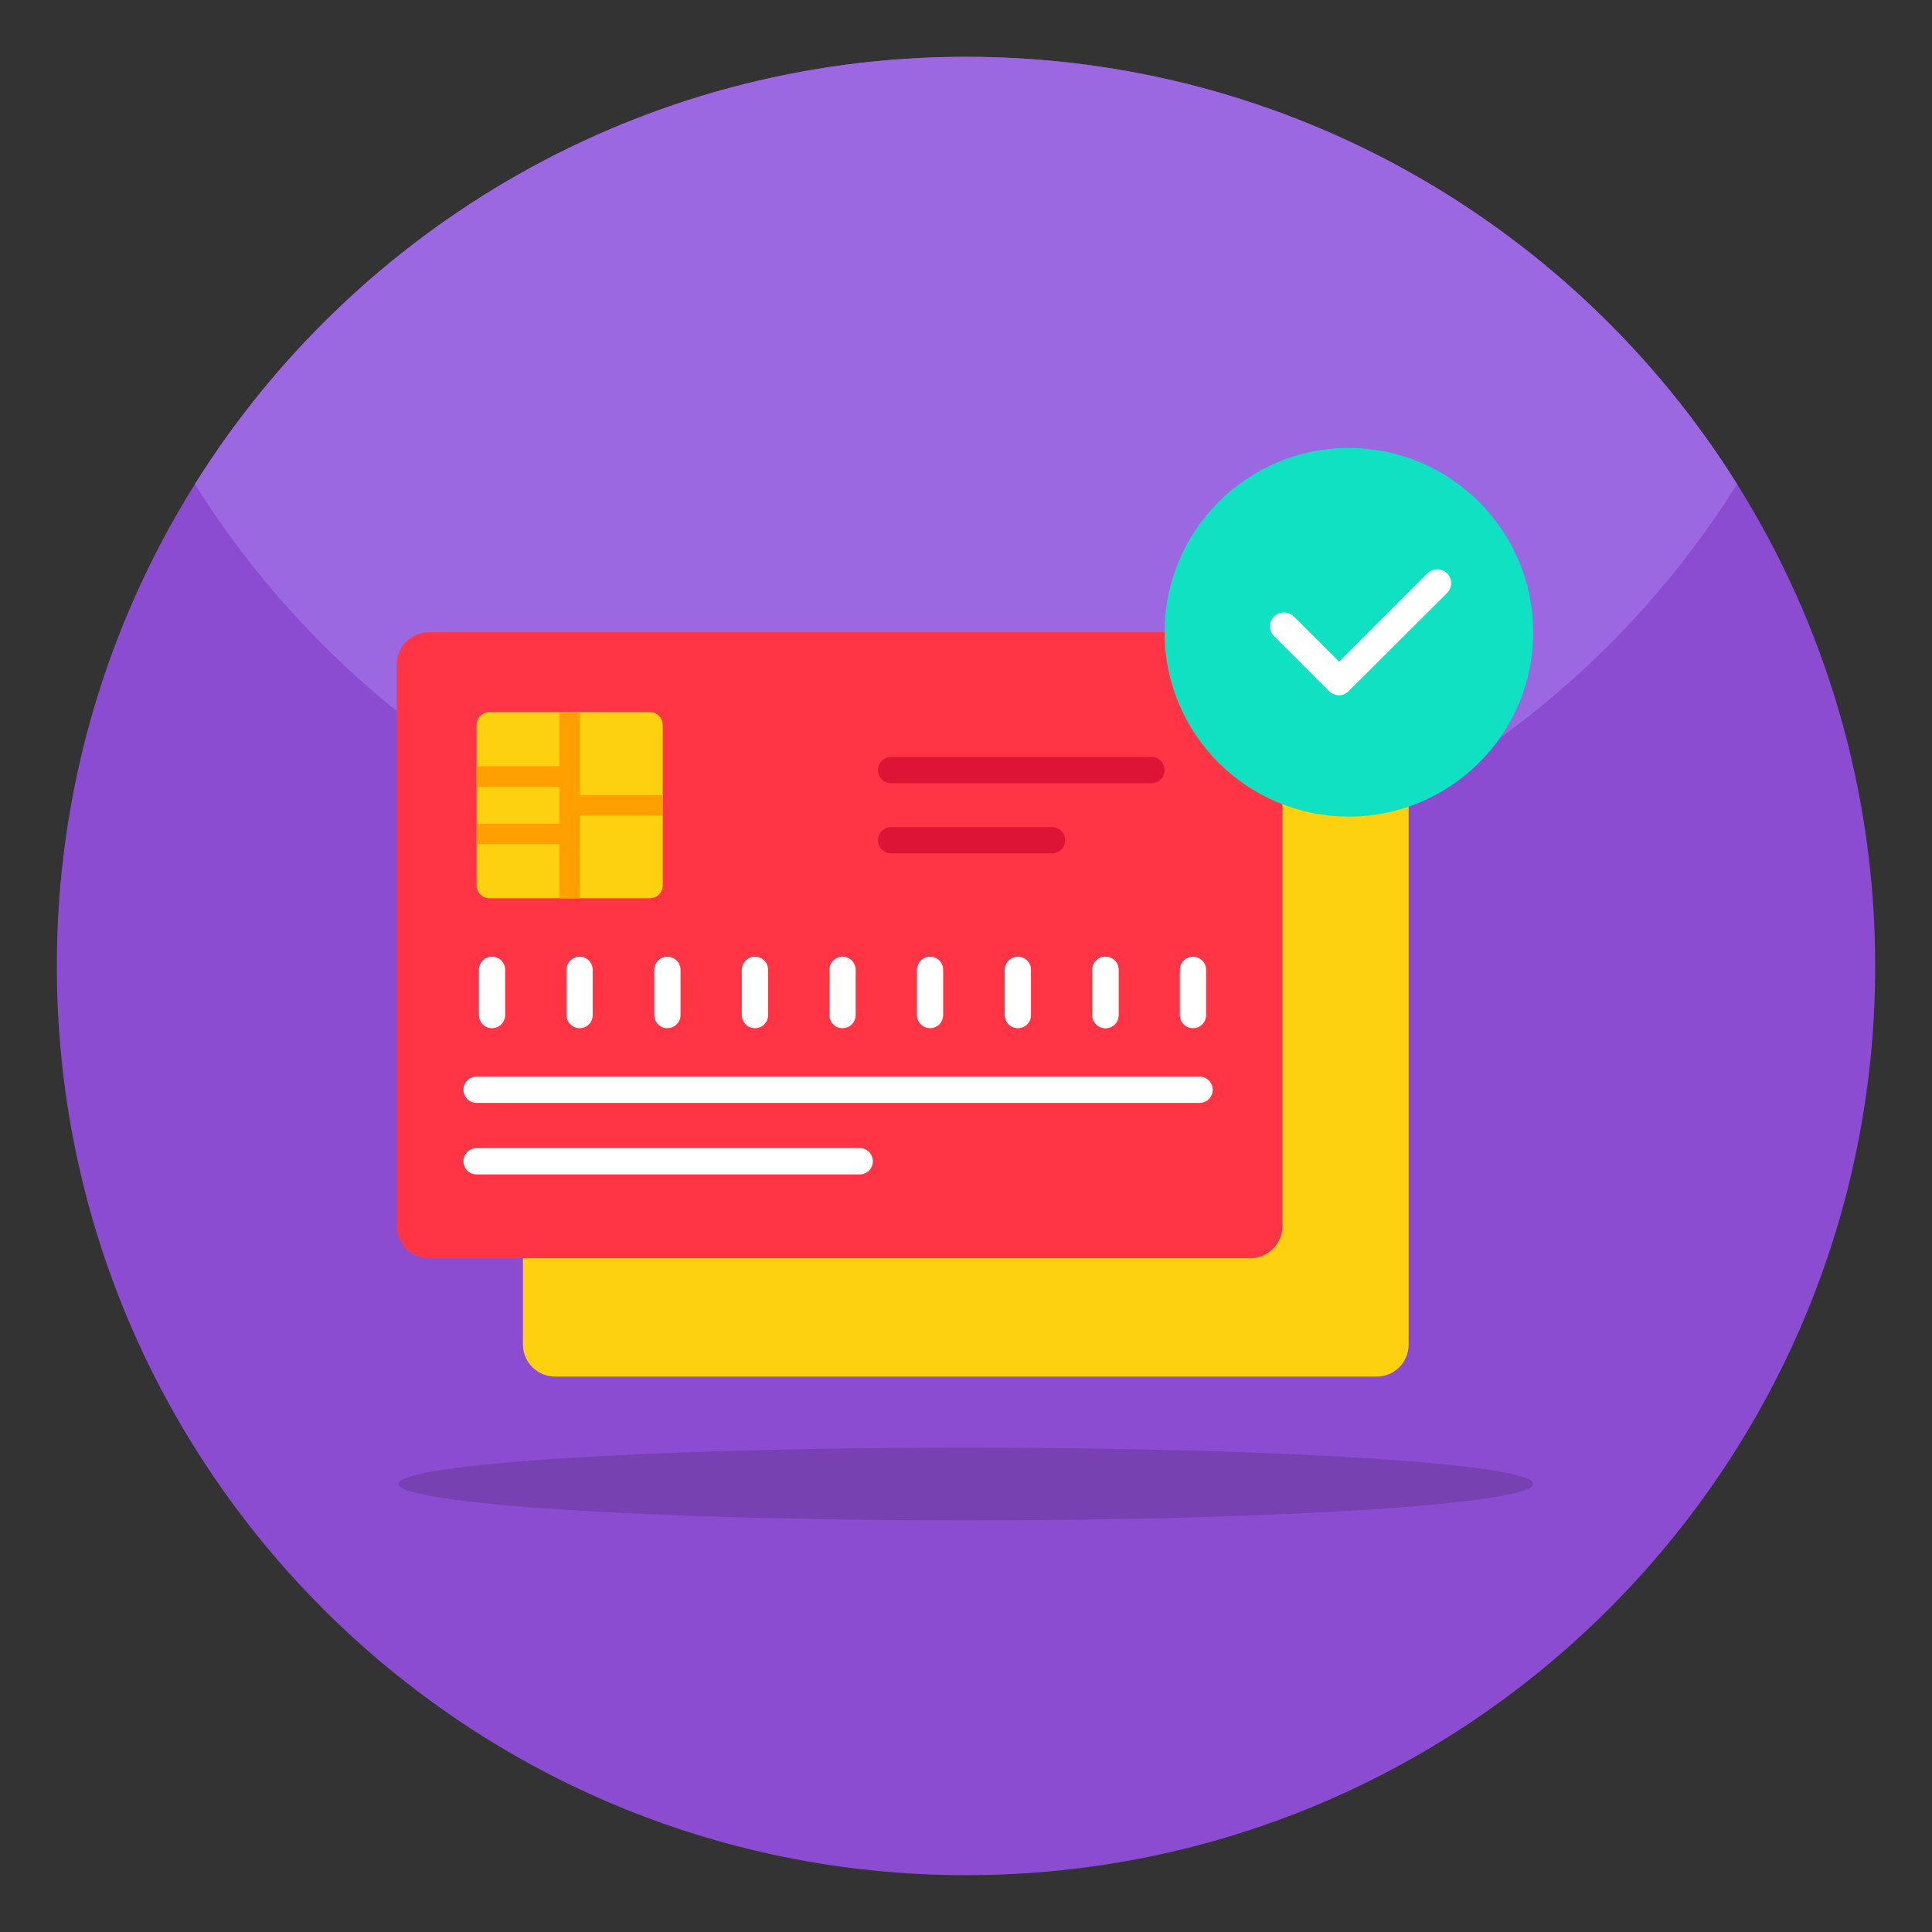
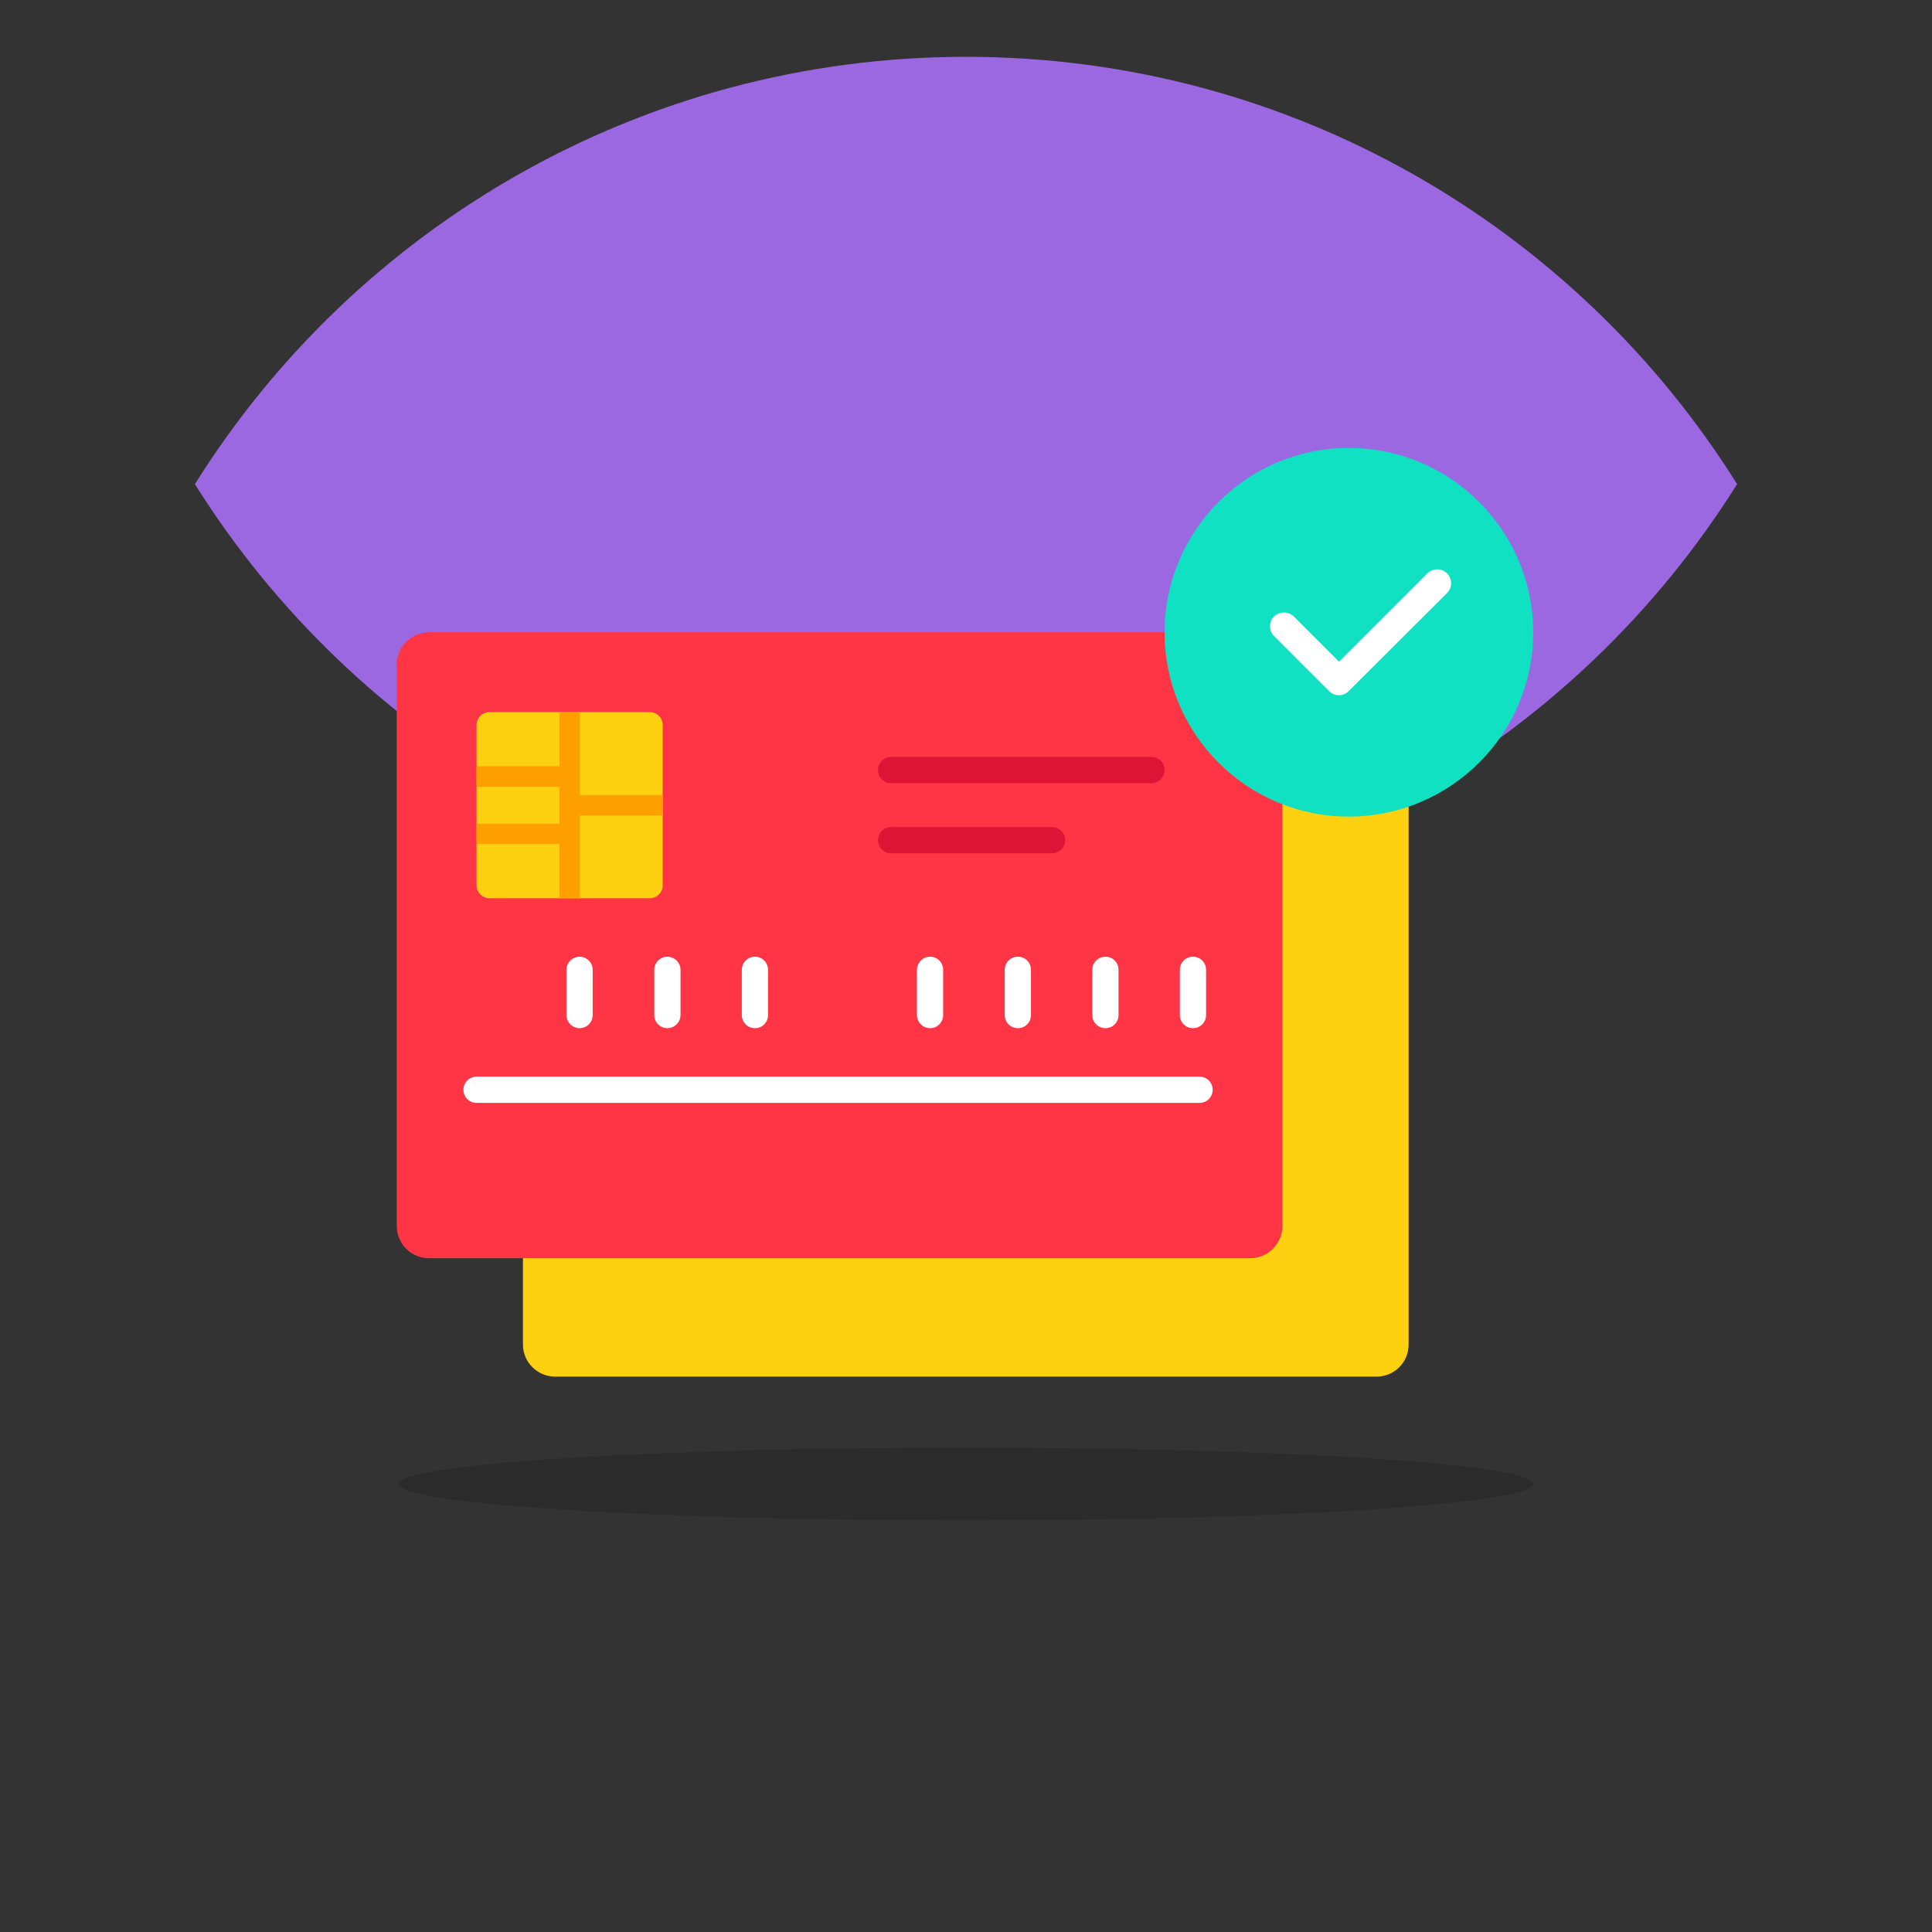
<svg xmlns="http://www.w3.org/2000/svg" id="Layer_1" enable-background="new 0 0 68 68" viewBox="0 0 68 68">
  <rect x="0" y="0" width="68" height="68" fill="#333333" stroke="none" />
  <g>
    <g>
-       <path d="m66 34c0 17.68-14.33 32-32 32s-32-14.32-32-32c0-6.23 1.78-12.04 4.86-16.96 5.65-9.03 15.7-15.04 27.14-15.04s21.49 6.01 27.14 15.04c3.08 4.92 4.86 10.73 4.86 16.96z" fill="#8c4cd1" />
-     </g>
+       </g>
    <g>
      <path d="m61.14 17.04c-5.66 9.03-15.7 15.03-27.14 15.03s-21.48-6-27.14-15.03c5.65-9.03 15.7-15.04 27.14-15.04s21.49 6.01 27.14 15.04z" fill="#9c68e1" />
    </g>
    <g>
      <g opacity=".15">
        <path d="m53.964 52.229c0 .709-8.942 1.285-19.968 1.285s-19.968-.575-19.968-1.285c0-.709 8.942-1.277 19.968-1.277s19.968.567 19.968 1.277z" />
      </g>
      <g>
        <g>
          <g>
            <g>
              <path d="m49.579 27.561v19.762c0 .627-.503 1.13-1.13 1.13h-28.903c-.627 0-1.14-.503-1.14-1.13v-19.762c0-.627.514-1.14 1.14-1.14h28.903c.627 0 1.13.514 1.13 1.14z" fill="#fed110" />
            </g>
            <g>
              <path d="m45.136 23.391v19.758c0 .628-.509 1.137-1.137 1.137h-28.898c-.628 0-1.137-.509-1.137-1.137v-19.758c0-.628.509-1.137 1.137-1.137h28.898c.628 0 1.137.509 1.137 1.137z" fill="#ff3445" />
            </g>
            <g>
              <path d="m23.325 25.518v5.643c0 .251-.204.455-.455.455h-5.643c-.251 0-.455-.204-.455-.455v-5.643c0-.251.204-.455.455-.455h5.643c.251 0 .455.204.455.455z" fill="#fed110" />
            </g>
            <g>
              <g>
                <path d="m23.326 27.983v.719h-2.917v2.917h-.719v-1.91h-2.917v-.719h2.917v-1.294h-2.917v-.729h2.917v-1.9h.719v2.917z" fill="#ff9f00" />
              </g>
            </g>
            <g>
              <path d="m53.964 22.259c0 3.581-2.911 6.483-6.492 6.483-3.581 0-6.483-2.902-6.483-6.483s2.902-6.492 6.483-6.492c3.581 0 6.492 2.911 6.492 6.492z" fill="#0fe1c2" />
            </g>
          </g>
        </g>
        <g>
          <g>
            <g>
              <g>
                <g>
                  <g>
                    <path d="m32.272 35.727v-1.592c0-.257.216-.462.462-.462.257 0 .462.205.462.462v1.592c0 .257-.205.462-.462.462-.246 0-.462-.205-.462-.462z" fill="#fff" />
                  </g>
                  <g>
                    <path d="m19.936 35.727v-1.592c0-.257.216-.462.462-.462.257 0 .462.205.462.462v1.592c0 .257-.205.462-.462.462-.246 0-.462-.205-.462-.462z" fill="#fff" />
                  </g>
                  <g>
-                     <path d="m16.855 35.727v-1.592c0-.257.205-.462.462-.462s.462.205.462.462v1.592c0 .257-.205.462-.462.462s-.462-.205-.462-.462z" fill="#fff" />
-                   </g>
+                     </g>
                  <g>
                    <path d="m26.109 35.727v-1.592c0-.257.205-.462.462-.462.257 0 .462.205.462.462v1.592c0 .257-.205.462-.462.462-.257 0-.462-.205-.462-.462z" fill="#fff" />
                  </g>
                  <g>
-                     <path d="m29.191 35.727v-1.592c0-.257.205-.462.462-.462.257 0 .462.205.462.462v1.592c0 .257-.205.462-.462.462-.257 0-.462-.205-.462-.462z" fill="#fff" />
-                   </g>
+                     </g>
                  <g>
-                     <path d="m30.721 40.873c0 .257-.205.462-.462.462h-13.486c-.257 0-.462-.205-.462-.462 0-.257.205-.462.462-.462h13.486c.257-0.0.462.205.462.462z" fill="#fff" />
-                   </g>
+                     </g>
                  <g>
                    <path d="m23.028 35.727v-1.592c0-.257.205-.462.462-.462.246 0 .462.205.462.462v1.592c0 .257-.216.462-.462.462-.257 0-.462-.205-.462-.462z" fill="#fff" />
                  </g>
                  <g>
                    <path d="m42.682 38.356c0 .257-.205.462-.462.462h-25.447c-.257 0-.462-.205-.462-.462s.205-.462.462-.462h25.447c.257 0 .462.205.462.462z" fill="#fff" />
                  </g>
                  <g>
                    <path d="m35.363 35.727v-1.592c0-.257.205-.462.462-.462s.462.205.462.462v1.592c0 .257-.205.462-.462.462s-.462-.205-.462-.462z" fill="#fff" />
                  </g>
                  <g>
-                     <path d="m38.445 35.727v-1.592c0-.257.205-.462.462-.462.257 0 .462.205.462.462v1.592c0 .257-.205.462-.462.462-.257 0-.462-.205-.462-.462z" fill="#fff" />
-                   </g>
+                     </g>
                  <g>
                    <path d="m41.526 35.727v-1.592c0-.257.205-.462.462-.462.257 0 .462.205.462.462v1.592c0 .257-.205.462-.462.462-.257 0-.462-.205-.462-.462z" fill="#fff" />
                  </g>
                  <g>
                    <path d="m38.445 35.727v-1.592c0-.257.205-.462.462-.462.257 0 .462.205.462.462v1.592c0 .257-.205.462-.462.462-.257 0-.462-.205-.462-.462z" fill="#fff" />
                  </g>
                </g>
              </g>
            </g>
          </g>
          <g>
            <g>
              <g>
                <path d="m50.929 20.875-3.461 3.451c-.092.092-.205.144-.339.144-.133 0-.257-.051-.349-.144l-1.941-1.941c-.185-.185-.185-.493 0-.688.195-.185.503-.185.698 0l1.592 1.592 3.112-3.112c.185-.185.503-.185.688 0 .195.195.195.503-0.0.698z" fill="#fff" />
              </g>
            </g>
          </g>
        </g>
      </g>
      <g>
        <g>
          <g>
            <path d="m40.988 27.105c0 .257-.205.462-.462.462h-9.161c-.257 0-.462-.205-.462-.462 0-.257.205-.462.462-.462h9.161c.257 0 .462.205.462.462z" fill="#dd1436" />
          </g>
        </g>
        <g>
          <g>
            <path d="m37.489 29.573c0 .257-.205.462-.462.462h-5.662c-.257 0-.462-.205-.462-.462s.205-.462.462-.462h5.662c.257 0 .462.205.462.462z" fill="#dd1436" />
          </g>
        </g>
      </g>
    </g>
  </g>
</svg>